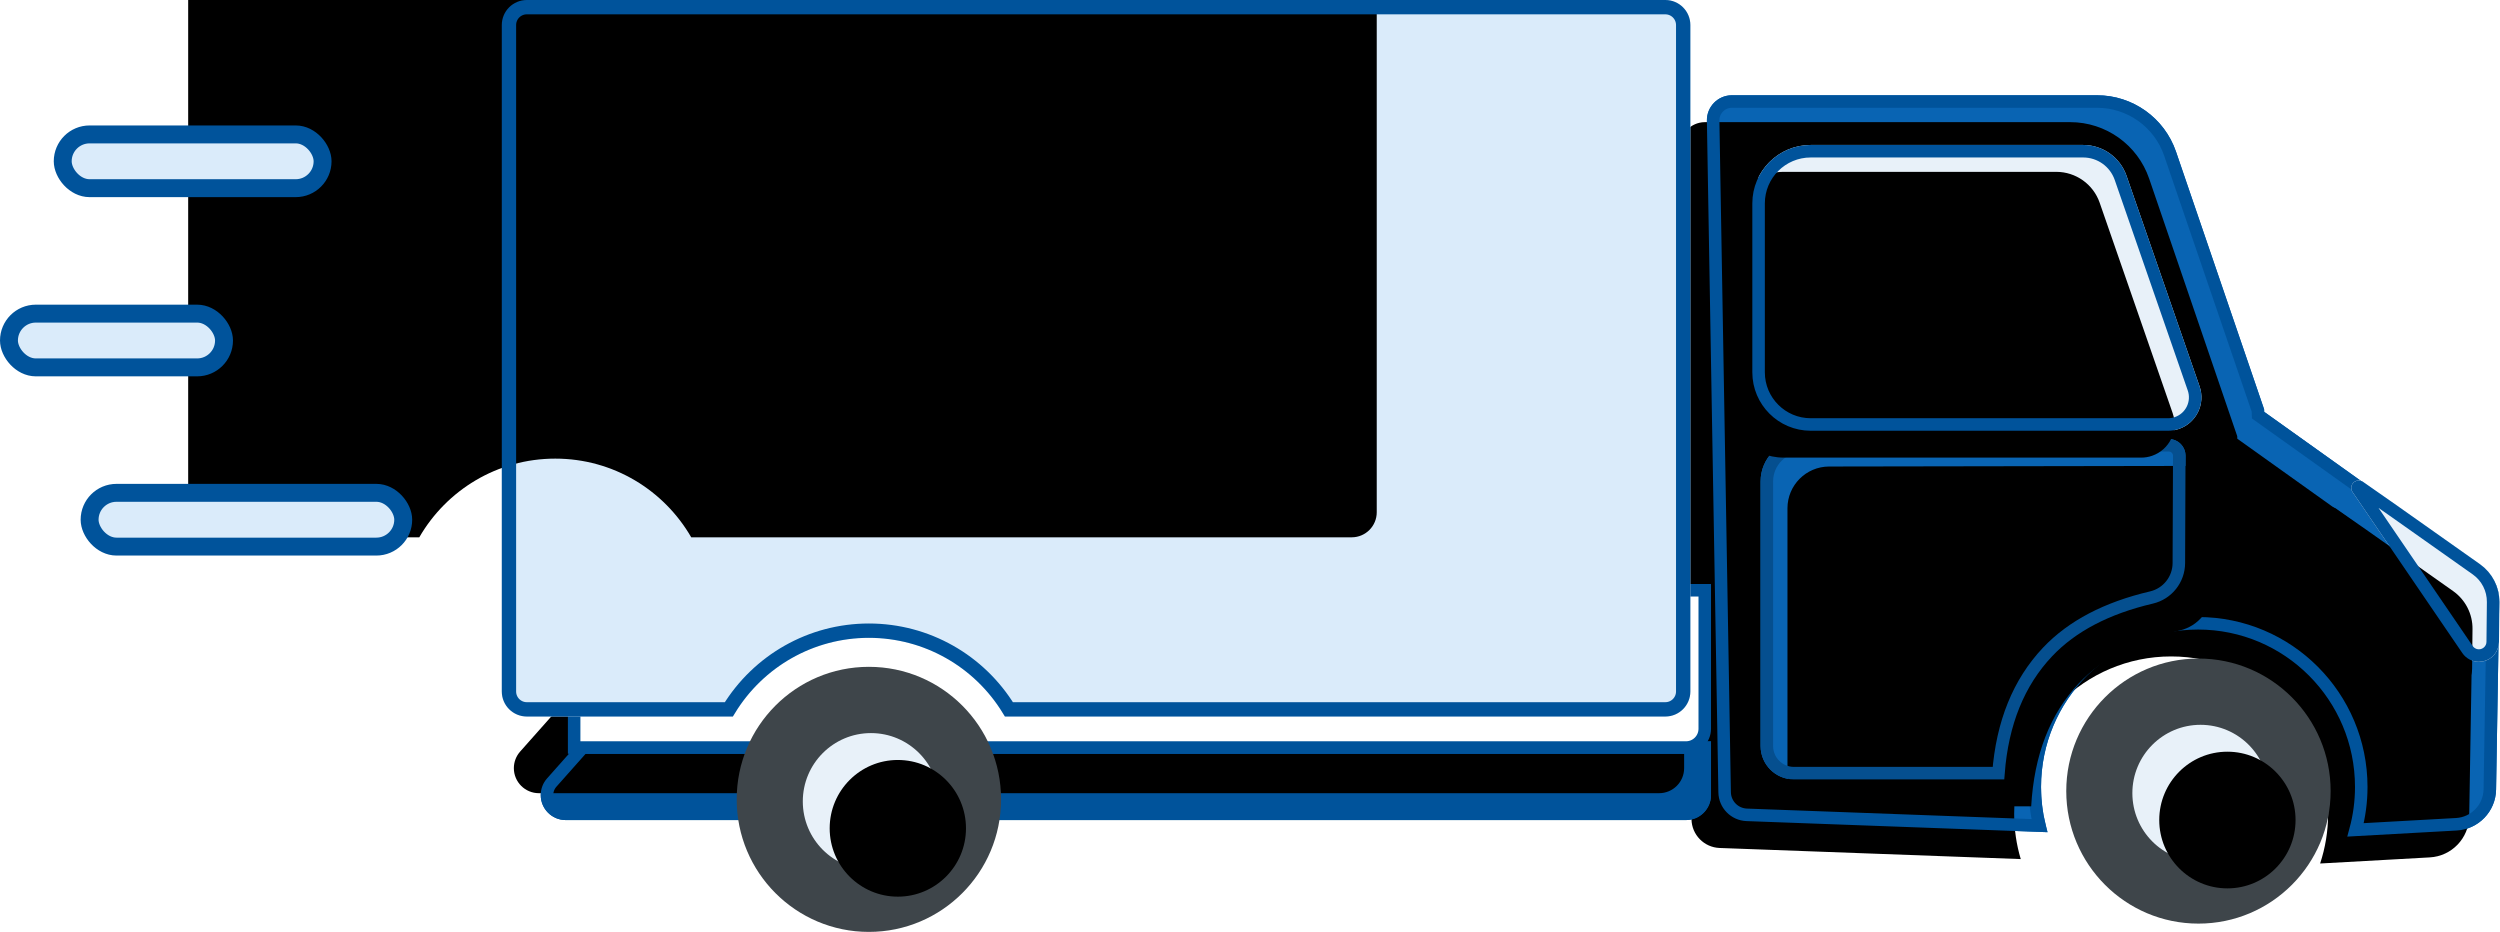
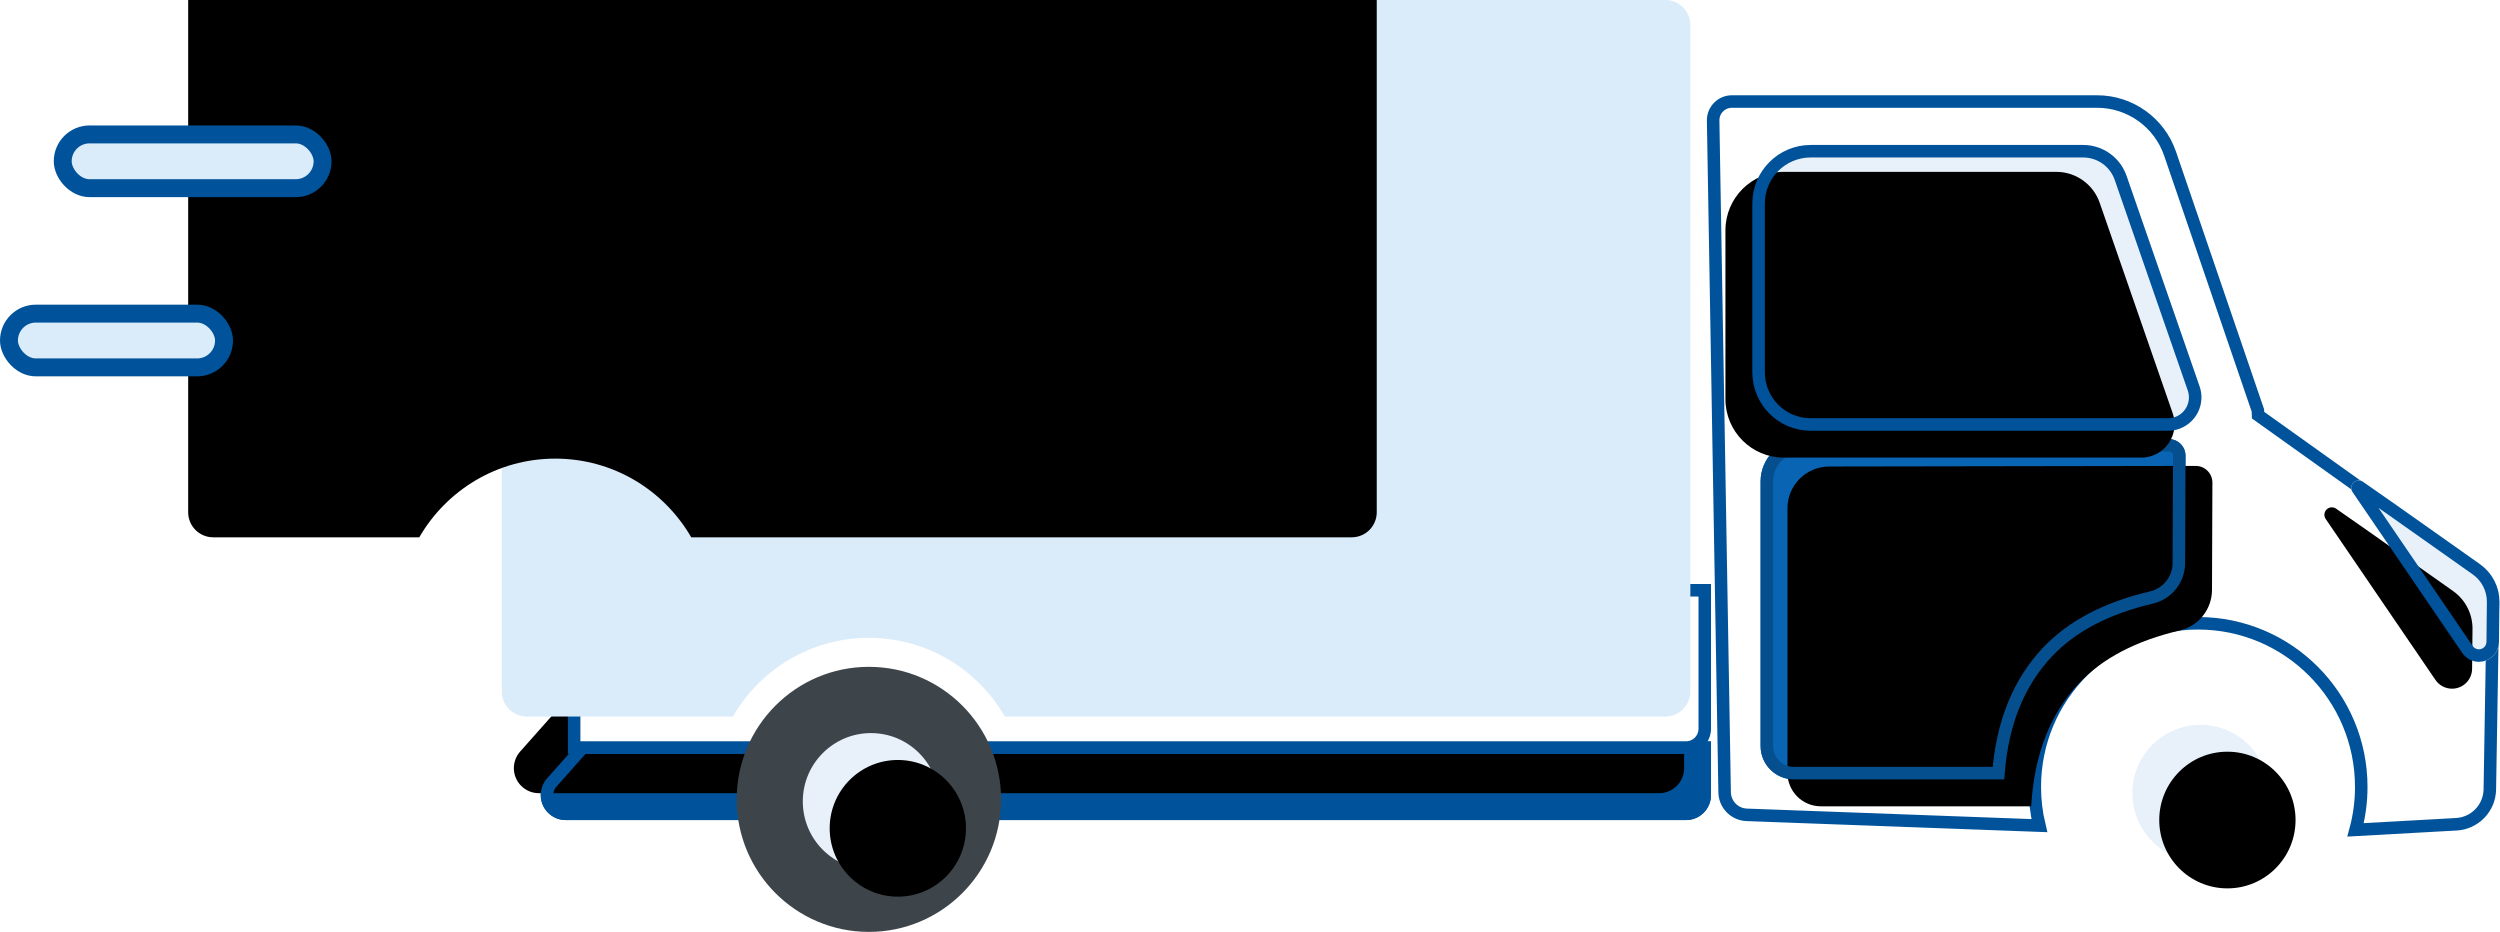
<svg xmlns="http://www.w3.org/2000/svg" xmlns:xlink="http://www.w3.org/1999/xlink" width="279px" height="104px" viewBox="0 0 279 104" version="1.1">
  <title>Group 2</title>
  <desc>Created with Sketch.</desc>
  <defs>
-     <path d="M172.516,92.873 L138.91,91.634 C137.179,91.57 135.8,90.164 135.771,88.432 L134.489,13.473 C134.463,11.93 135.692,10.658 137.235,10.632 C137.251,10.631 137.267,10.631 137.283,10.631 L178.031,10.631 C182.013,10.631 185.555,13.163 186.844,16.931 L196.675,45.68 L196.686,45.964 L220.961,63.29 C222.208,64.18 222.937,65.626 222.912,67.158 L222.563,88.113 C222.523,90.554 220.604,92.55 218.166,92.685 L205.926,93.367 C206.504,91.624 206.817,89.76 206.817,87.822 C206.817,78.122 198.974,70.258 189.299,70.258 C179.624,70.258 171.781,78.122 171.781,87.822 C171.781,89.578 172.038,91.273 172.516,92.873 Z" id="path-1" />
    <filter x="-1.7%" y="-1.8%" width="103.4%" height="103.6%" filterUnits="objectBoundingBox" id="filter-2">
      <feOffset dx="-3" dy="3" in="SourceAlpha" result="shadowOffsetInner1" />
      <feComposite in="shadowOffsetInner1" in2="SourceAlpha" operator="arithmetic" k2="-1" k3="1" result="shadowInnerInner1" />
      <feColorMatrix values="0 0 0 0 0   0 0 0 0 0   0 0 0 0 0  0 0 0 0.08 0" type="matrix" in="shadowInnerInner1" />
    </filter>
    <path d="M145.13,49.064 L186.038,48.996 C187.067,48.994 187.902,49.827 187.904,50.855 C187.904,50.859 187.904,50.862 187.904,50.866 L187.859,62.843 C187.851,64.999 186.364,66.867 184.265,67.36 C179.395,68.502 175.648,70.459 173.024,73.232 C169.79,76.649 168.009,81.232 167.681,86.983 L144.207,86.983 C142.149,86.983 140.481,85.315 140.481,83.257 L140.481,53.721 C140.481,51.152 142.561,49.069 145.13,49.064 Z" id="path-3" />
    <filter x="-3.2%" y="-3.9%" width="106.3%" height="107.9%" filterUnits="objectBoundingBox" id="filter-4">
      <feOffset dx="3" dy="3" in="SourceAlpha" result="shadowOffsetInner1" />
      <feComposite in="shadowOffsetInner1" in2="SourceAlpha" operator="arithmetic" k2="-1" k3="1" result="shadowInnerInner1" />
      <feColorMatrix values="0 0 0 0 0   0 0 0 0 0   0 0 0 0 0  0 0 0 0.05 0" type="matrix" in="shadowInnerInner1" />
    </filter>
    <ellipse id="path-5" cx="189.578" cy="88.516" rx="7.606" ry="7.627" />
    <filter x="-9.9%" y="-9.8%" width="119.7%" height="119.7%" filterUnits="objectBoundingBox" id="filter-6">
      <feOffset dx="3" dy="3" in="SourceAlpha" result="shadowOffsetInner1" />
      <feComposite in="shadowOffsetInner1" in2="SourceAlpha" operator="arithmetic" k2="-1" k3="1" result="shadowInnerInner1" />
      <feColorMatrix values="0 0 0 0 0   0 0 0 0 0   0 0 0 0 0  0 0 0 0.1 0" type="matrix" in="shadowInnerInner1" />
    </filter>
    <path d="M8.72,82.738 L134.949,82.738 L134.949,88.726 C134.949,90.269 133.698,91.52 132.155,91.52 L7.14,91.52 C5.597,91.52 4.346,90.269 4.346,88.726 C4.346,88.042 4.597,87.382 5.051,86.871 L8.72,82.738 Z" id="path-7" />
    <filter x="-1.1%" y="-17.1%" width="102.3%" height="134.2%" filterUnits="objectBoundingBox" id="filter-8">
      <feOffset dx="-3" dy="-3" in="SourceAlpha" result="shadowOffsetInner1" />
      <feComposite in="shadowOffsetInner1" in2="SourceAlpha" operator="arithmetic" k2="-1" k3="1" result="shadowInnerInner1" />
      <feColorMatrix values="0 0 0 0 0   0 0 0 0 0   0 0 0 0 0  0 0 0 0.15 0" type="matrix" in="shadowInnerInner1" />
    </filter>
    <ellipse id="path-9" cx="41.198" cy="89.44" rx="7.606" ry="7.627" />
    <filter x="-9.9%" y="-9.8%" width="119.7%" height="119.7%" filterUnits="objectBoundingBox" id="filter-10">
      <feOffset dx="3" dy="3" in="SourceAlpha" result="shadowOffsetInner1" />
      <feComposite in="shadowOffsetInner1" in2="SourceAlpha" operator="arithmetic" k2="-1" k3="1" result="shadowInnerInner1" />
      <feColorMatrix values="0 0 0 0 0   0 0 0 0 0   0 0 0 0 0  0 0 0 0.1 0" type="matrix" in="shadowInnerInner1" />
    </filter>
    <path d="M56.142,79.964 C53.113,74.714 47.451,71.182 40.967,71.182 C34.483,71.182 28.822,74.714 25.793,79.964 L2.794,79.964 C1.251,79.964 -2.55104082e-16,78.713 -4.4408921e-16,77.17 L0,2.794 C-1.88985128e-16,1.251 1.251,2.83477692e-16 2.794,0 L129.85,4.4408921e-16 C131.393,1.66080488e-14 132.644,1.251 132.644,2.794 L132.644,77.17 C132.644,78.713 131.393,79.964 129.85,79.964 L56.142,79.964 Z" id="path-11" />
    <filter x="-13.2%" y="-21.9%" width="126.4%" height="143.8%" filterUnits="objectBoundingBox" id="filter-12">
      <feOffset dx="-35" dy="-20" in="SourceAlpha" result="shadowOffsetInner1" />
      <feComposite in="shadowOffsetInner1" in2="SourceAlpha" operator="arithmetic" k2="-1" k3="1" result="shadowInnerInner1" />
      <feColorMatrix values="0 0 0 0 0   0 0 0 0 0   0 0 0 0 0  0 0 0 0.04 0" type="matrix" in="shadowInnerInner1" />
    </filter>
    <path d="M146.079,16.178 L176.482,16.178 C178.664,16.178 180.607,17.56 181.322,19.622 L189.475,43.125 C190.149,45.068 189.12,47.191 187.176,47.865 C186.784,48.002 186.371,48.071 185.955,48.071 L146.079,48.071 C142.478,48.071 139.559,45.152 139.559,41.551 L139.559,22.698 C139.559,19.097 142.478,16.178 146.079,16.178 Z" id="path-13" />
    <filter x="-3.0%" y="-4.7%" width="106.0%" height="109.4%" filterUnits="objectBoundingBox" id="filter-14">
      <feOffset dx="-3" dy="3" in="SourceAlpha" result="shadowOffsetInner1" />
      <feComposite in="shadowOffsetInner1" in2="SourceAlpha" operator="arithmetic" k2="-1" k3="1" result="shadowInnerInner1" />
      <feColorMatrix values="0 0 0 0 0   0 0 0 0 0   0 0 0 0 0  0 0 0 0.06 0" type="matrix" in="shadowInnerInner1" />
    </filter>
    <path d="M211.421,56.362 L220.766,62.963 C222.14,63.934 222.95,65.518 222.932,67.2 L222.887,71.642 C222.874,72.879 221.861,73.871 220.624,73.858 C219.892,73.851 219.21,73.486 218.797,72.881 L206.546,54.914 C206.288,54.535 206.386,54.019 206.764,53.762 C207.049,53.568 207.424,53.57 207.706,53.767 L211.405,56.35 C211.41,56.354 211.416,56.358 211.421,56.362 Z" id="path-15" />
    <filter x="-9.1%" y="-7.4%" width="118.2%" height="114.8%" filterUnits="objectBoundingBox" id="filter-16">
      <feOffset dx="-3" dy="3" in="SourceAlpha" result="shadowOffsetInner1" />
      <feComposite in="shadowOffsetInner1" in2="SourceAlpha" operator="arithmetic" k2="-1" k3="1" result="shadowInnerInner1" />
      <feColorMatrix values="0 0 0 0 0   0 0 0 0 0   0 0 0 0 0  0 0 0 0.06 0" type="matrix" in="shadowInnerInner1" />
    </filter>
  </defs>
  <g id="Page-2" stroke="none" stroke-width="1" fill="none" fill-rule="evenodd">
    <g id="Results@2x-Copy" transform="translate(-837, -627)">
      <g id="Group-2" transform="translate(837, 627)">
        <g id="Group-3" transform="translate(56, 0)">
          <g id="Group-4-Copy">
            <g id="Combined-Shape">
              <use fill="#0964B3" fill-rule="evenodd" xlink:href="#path-1" />
              <use fill="black" fill-opacity="1" filter="url(#filter-2)" xlink:href="#path-1" />
              <path stroke="#00539B" stroke-width="1.397" d="M171.595,92.14 C171.256,90.738 171.083,89.291 171.083,87.822 C171.083,77.736 179.238,69.559 189.299,69.559 C199.36,69.559 207.516,77.736 207.516,87.822 C207.516,89.458 207.301,91.066 206.882,92.614 L218.127,91.988 C220.199,91.872 221.83,90.176 221.865,88.101 L222.213,67.146 C222.235,65.844 221.615,64.615 220.555,63.858 L196.001,46.333 L195.981,45.809 L186.183,17.157 C184.991,13.672 181.715,11.33 178.031,11.33 L137.283,11.33 C137.265,11.33 137.265,11.33 137.247,11.33 C136.09,11.35 135.168,12.304 135.187,13.461 L136.469,88.42 C136.492,89.781 137.576,90.886 138.936,90.936 L171.595,92.14 Z" stroke-linejoin="square" />
            </g>
            <g id="Rectangle-4">
              <use fill="#0964B3" fill-rule="evenodd" xlink:href="#path-3" />
              <use fill="black" fill-opacity="1" filter="url(#filter-4)" xlink:href="#path-3" />
              <path stroke="#054F8F" stroke-width="1.397" d="M167.028,86.284 C167.46,80.683 169.288,76.163 172.516,72.752 C175.242,69.872 179.11,67.851 184.106,66.68 C185.89,66.261 187.153,64.673 187.16,62.841 L187.206,50.863 C187.206,50.86 187.206,50.86 187.206,50.857 C187.205,50.214 186.682,49.693 186.039,49.694 L145.132,49.763 C142.948,49.766 141.18,51.538 141.18,53.721 L141.18,83.257 C141.18,84.929 142.535,86.284 144.207,86.284 L167.028,86.284 Z" stroke-linejoin="square" />
            </g>
-             <ellipse id="Oval-2" fill="#3E454A" cx="189.347" cy="88.284" rx="14.752" ry="14.791" />
            <g id="Oval-2-Copy">
              <use fill="#E8F1F9" fill-rule="evenodd" xlink:href="#path-5" />
              <use fill="black" fill-opacity="1" filter="url(#filter-6)" xlink:href="#path-5" />
            </g>
            <g id="Rectangle-2">
              <use fill="#00539B" fill-rule="evenodd" xlink:href="#path-7" />
              <use fill="black" fill-opacity="1" filter="url(#filter-8)" xlink:href="#path-7" />
              <path stroke="#00539B" stroke-width="1.397" d="M9.034,83.436 L5.573,87.334 C5.232,87.718 5.044,88.213 5.044,88.726 C5.044,89.883 5.983,90.821 7.14,90.821 L132.155,90.821 C133.312,90.821 134.251,89.883 134.251,88.726 L134.251,83.436 L9.034,83.436 Z" stroke-linejoin="square" />
            </g>
            <path d="M8.075,65.872 L8.075,83.426 L132.155,83.426 C133.312,83.426 134.251,82.488 134.251,81.33 L134.251,65.872 L8.075,65.872 Z" id="Rectangle-2-Copy" stroke="#00539B" stroke-width="1.397" fill="#FFFFFF" />
            <ellipse id="Oval-2" fill="#3E454A" cx="40.967" cy="89.209" rx="14.752" ry="14.791" />
            <g id="Oval-2-Copy">
              <use fill="#E8F1F9" fill-rule="evenodd" xlink:href="#path-9" />
              <use fill="black" fill-opacity="1" filter="url(#filter-10)" xlink:href="#path-9" />
            </g>
            <g id="Combined-Shape">
              <use fill="#DAEBFA" fill-rule="evenodd" xlink:href="#path-11" />
              <use fill="black" fill-opacity="1" filter="url(#filter-12)" xlink:href="#path-11" />
-               <path stroke="#00539B" stroke-width="1.6" d="M56.597,79.164 L129.85,79.164 C130.951,79.164 131.844,78.272 131.844,77.17 L131.844,2.794 C131.844,1.693 130.951,0.8 129.85,0.8 L2.794,0.8 C1.693,0.8 0.8,1.693 0.8,2.794 L0.8,77.17 C0.8,78.272 1.693,79.164 2.794,79.164 L25.338,79.164 C28.639,73.761 34.51,70.382 40.967,70.382 C47.425,70.382 53.296,73.761 56.597,79.164 Z" stroke-linejoin="square" />
            </g>
            <g id="Rectangle-8">
              <use fill="#E8F1F9" fill-rule="evenodd" xlink:href="#path-13" />
              <use fill="black" fill-opacity="1" filter="url(#filter-14)" xlink:href="#path-13" />
              <path stroke="#00539B" stroke-width="1.397" d="M146.079,16.876 C142.864,16.876 140.258,19.483 140.258,22.698 L140.258,41.551 C140.258,44.766 142.864,47.373 146.079,47.373 L185.955,47.373 C186.293,47.373 186.628,47.316 186.947,47.205 C188.527,46.657 189.363,44.933 188.815,43.353 L180.662,19.85 C180.044,18.07 178.367,16.876 176.482,16.876 L146.079,16.876 Z" stroke-linejoin="square" />
            </g>
            <g id="Rectangle-8-Copy">
              <use fill="#E8F1F9" fill-rule="evenodd" xlink:href="#path-15" />
              <use fill="black" fill-opacity="1" filter="url(#filter-16)" xlink:href="#path-15" />
              <path stroke="#00539B" stroke-width="1.397" d="M211.018,56.932 C211.012,56.928 211.012,56.928 211.005,56.923 L207.306,54.34 C207.262,54.308 207.203,54.308 207.158,54.339 C207.098,54.379 207.083,54.461 207.123,54.52 L219.374,72.487 C219.658,72.903 220.128,73.155 220.632,73.16 C221.483,73.169 222.179,72.486 222.188,71.635 L222.234,67.193 C222.249,65.74 221.549,64.372 220.363,63.534 L211.018,56.932 Z" stroke-linejoin="square" />
            </g>
          </g>
        </g>
        <rect id="Rectangle-21" stroke="#00539B" stroke-width="2" fill="#DAEBFA" x="7" y="15" width="29" height="6" rx="3" />
        <rect id="Rectangle-21-Copy" stroke="#00539B" stroke-width="2" fill="#DAEBFA" x="1" y="35" width="24" height="6" rx="3" />
-         <rect id="Rectangle-21-Copy-3" stroke="#00539B" stroke-width="2" fill="#DAEBFA" x="10" y="55" width="35" height="6" rx="3" />
      </g>
    </g>
  </g>
</svg>